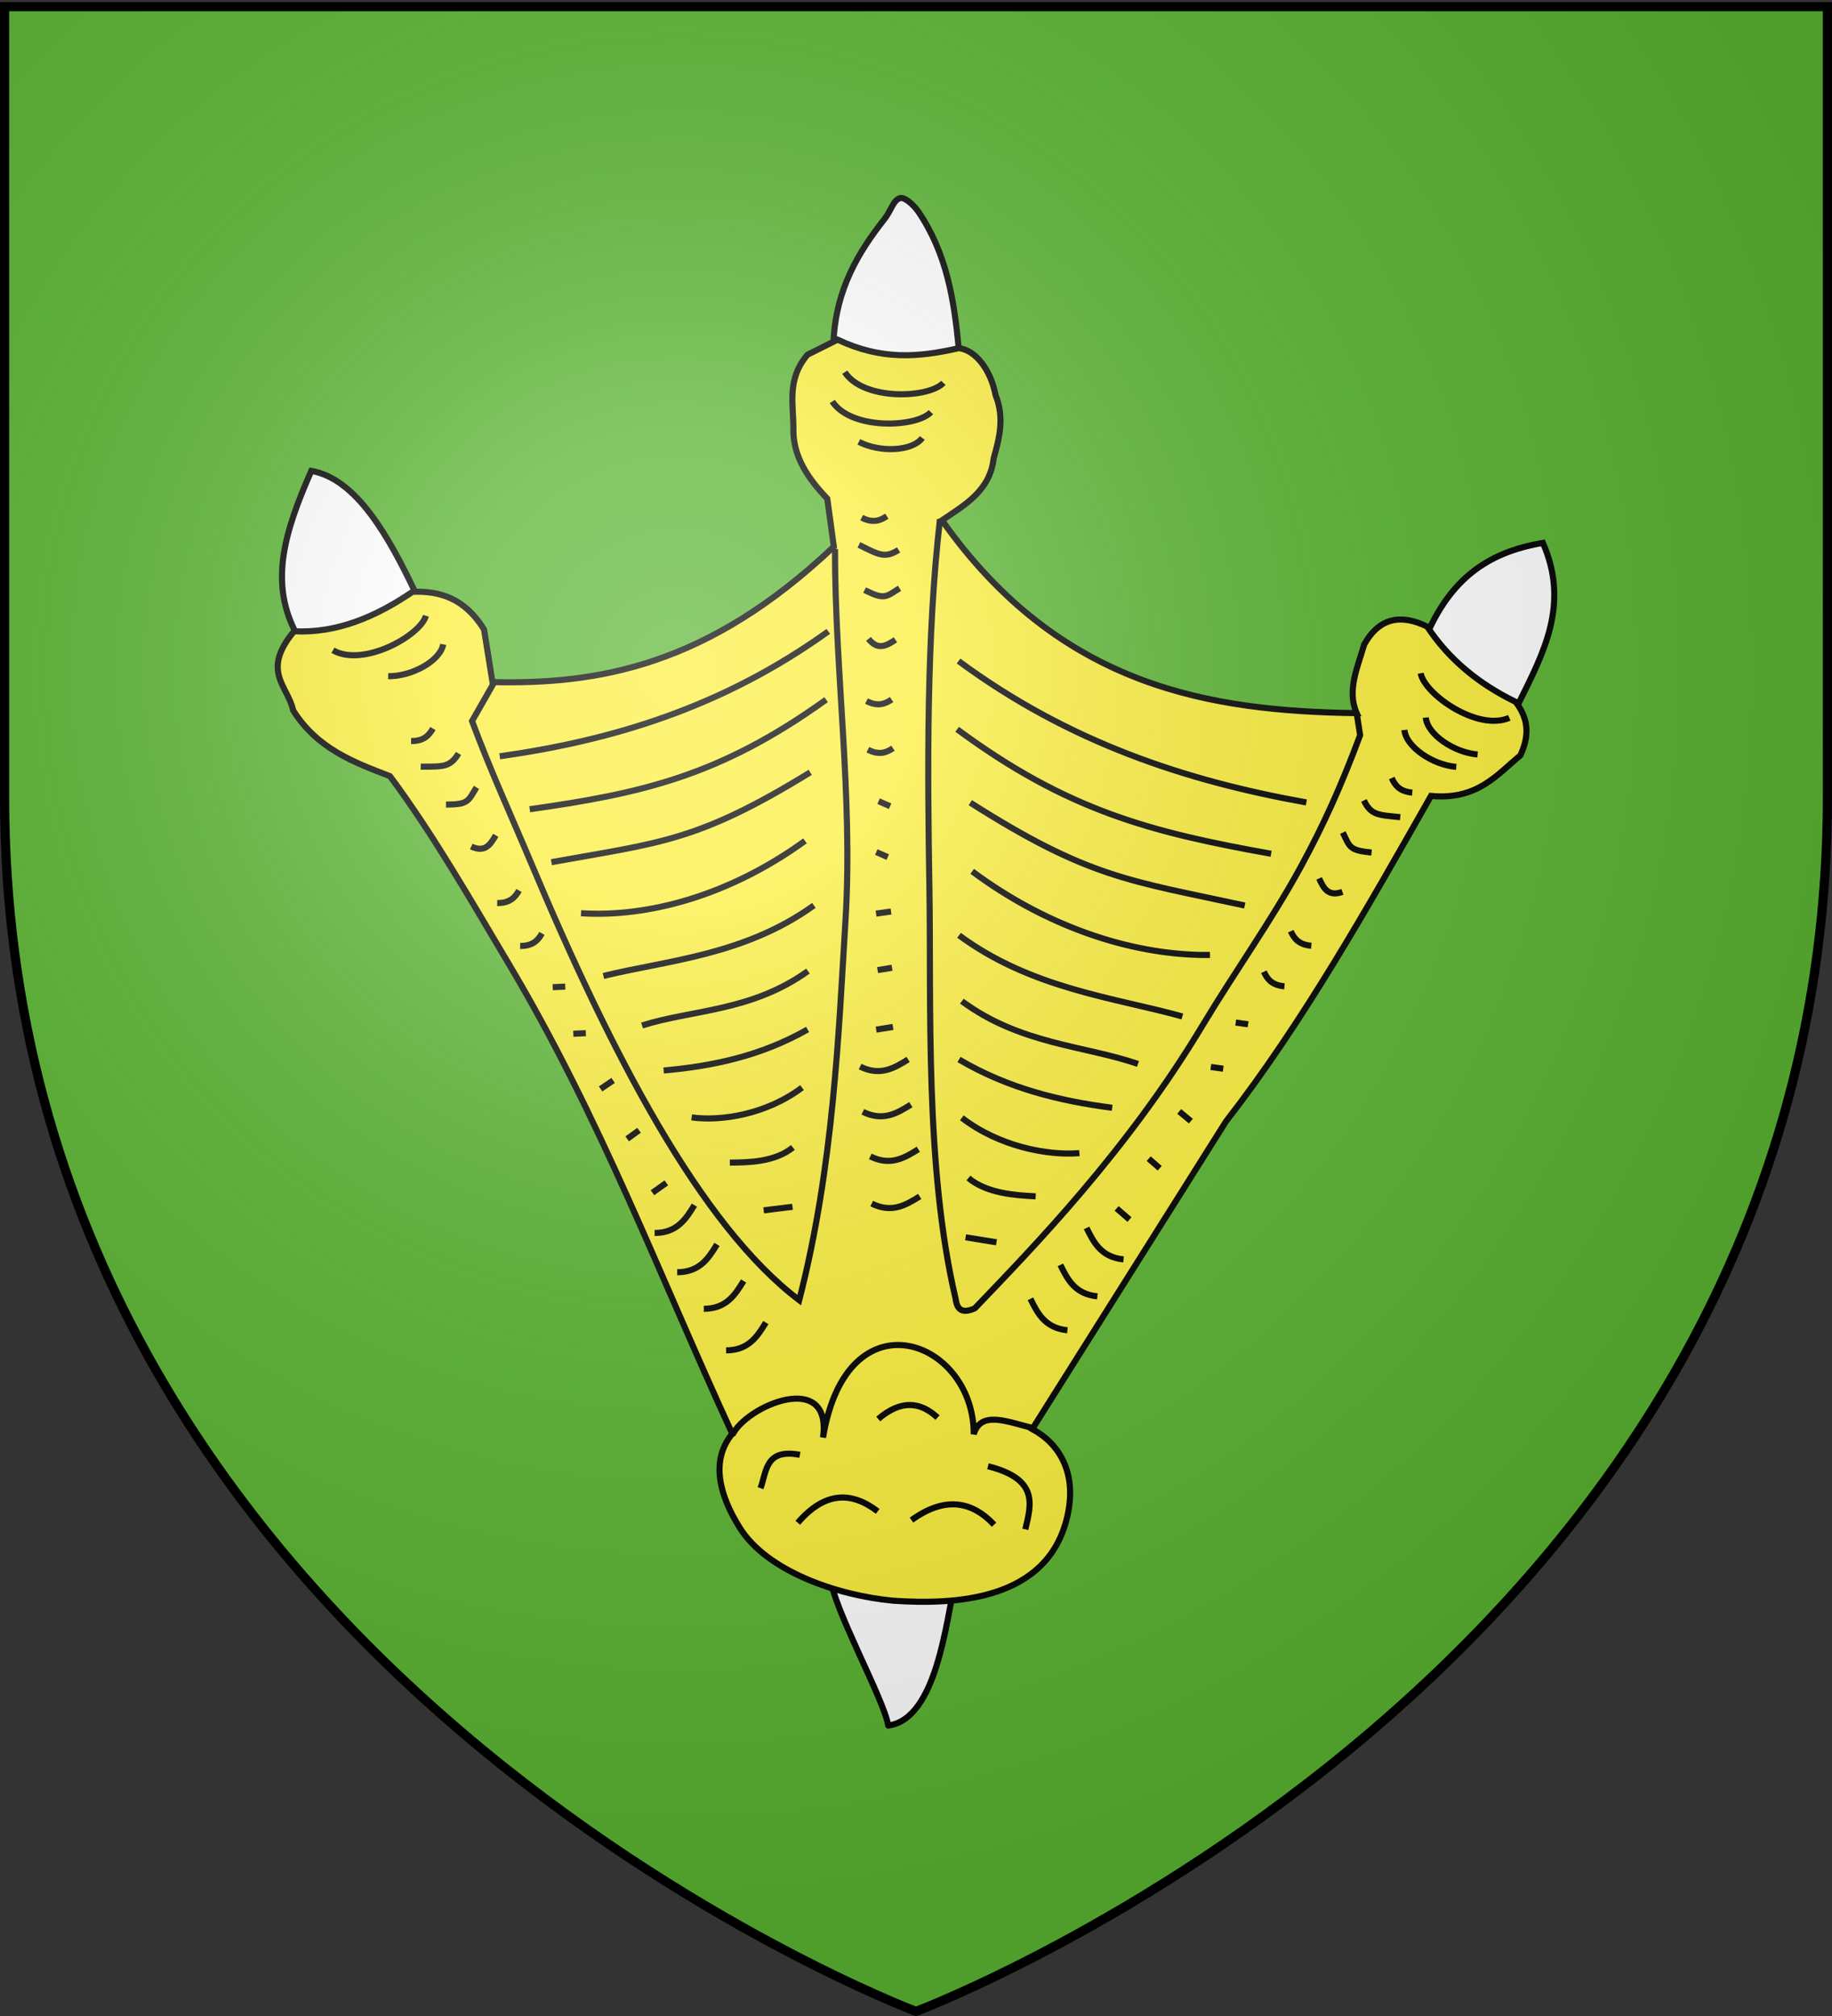
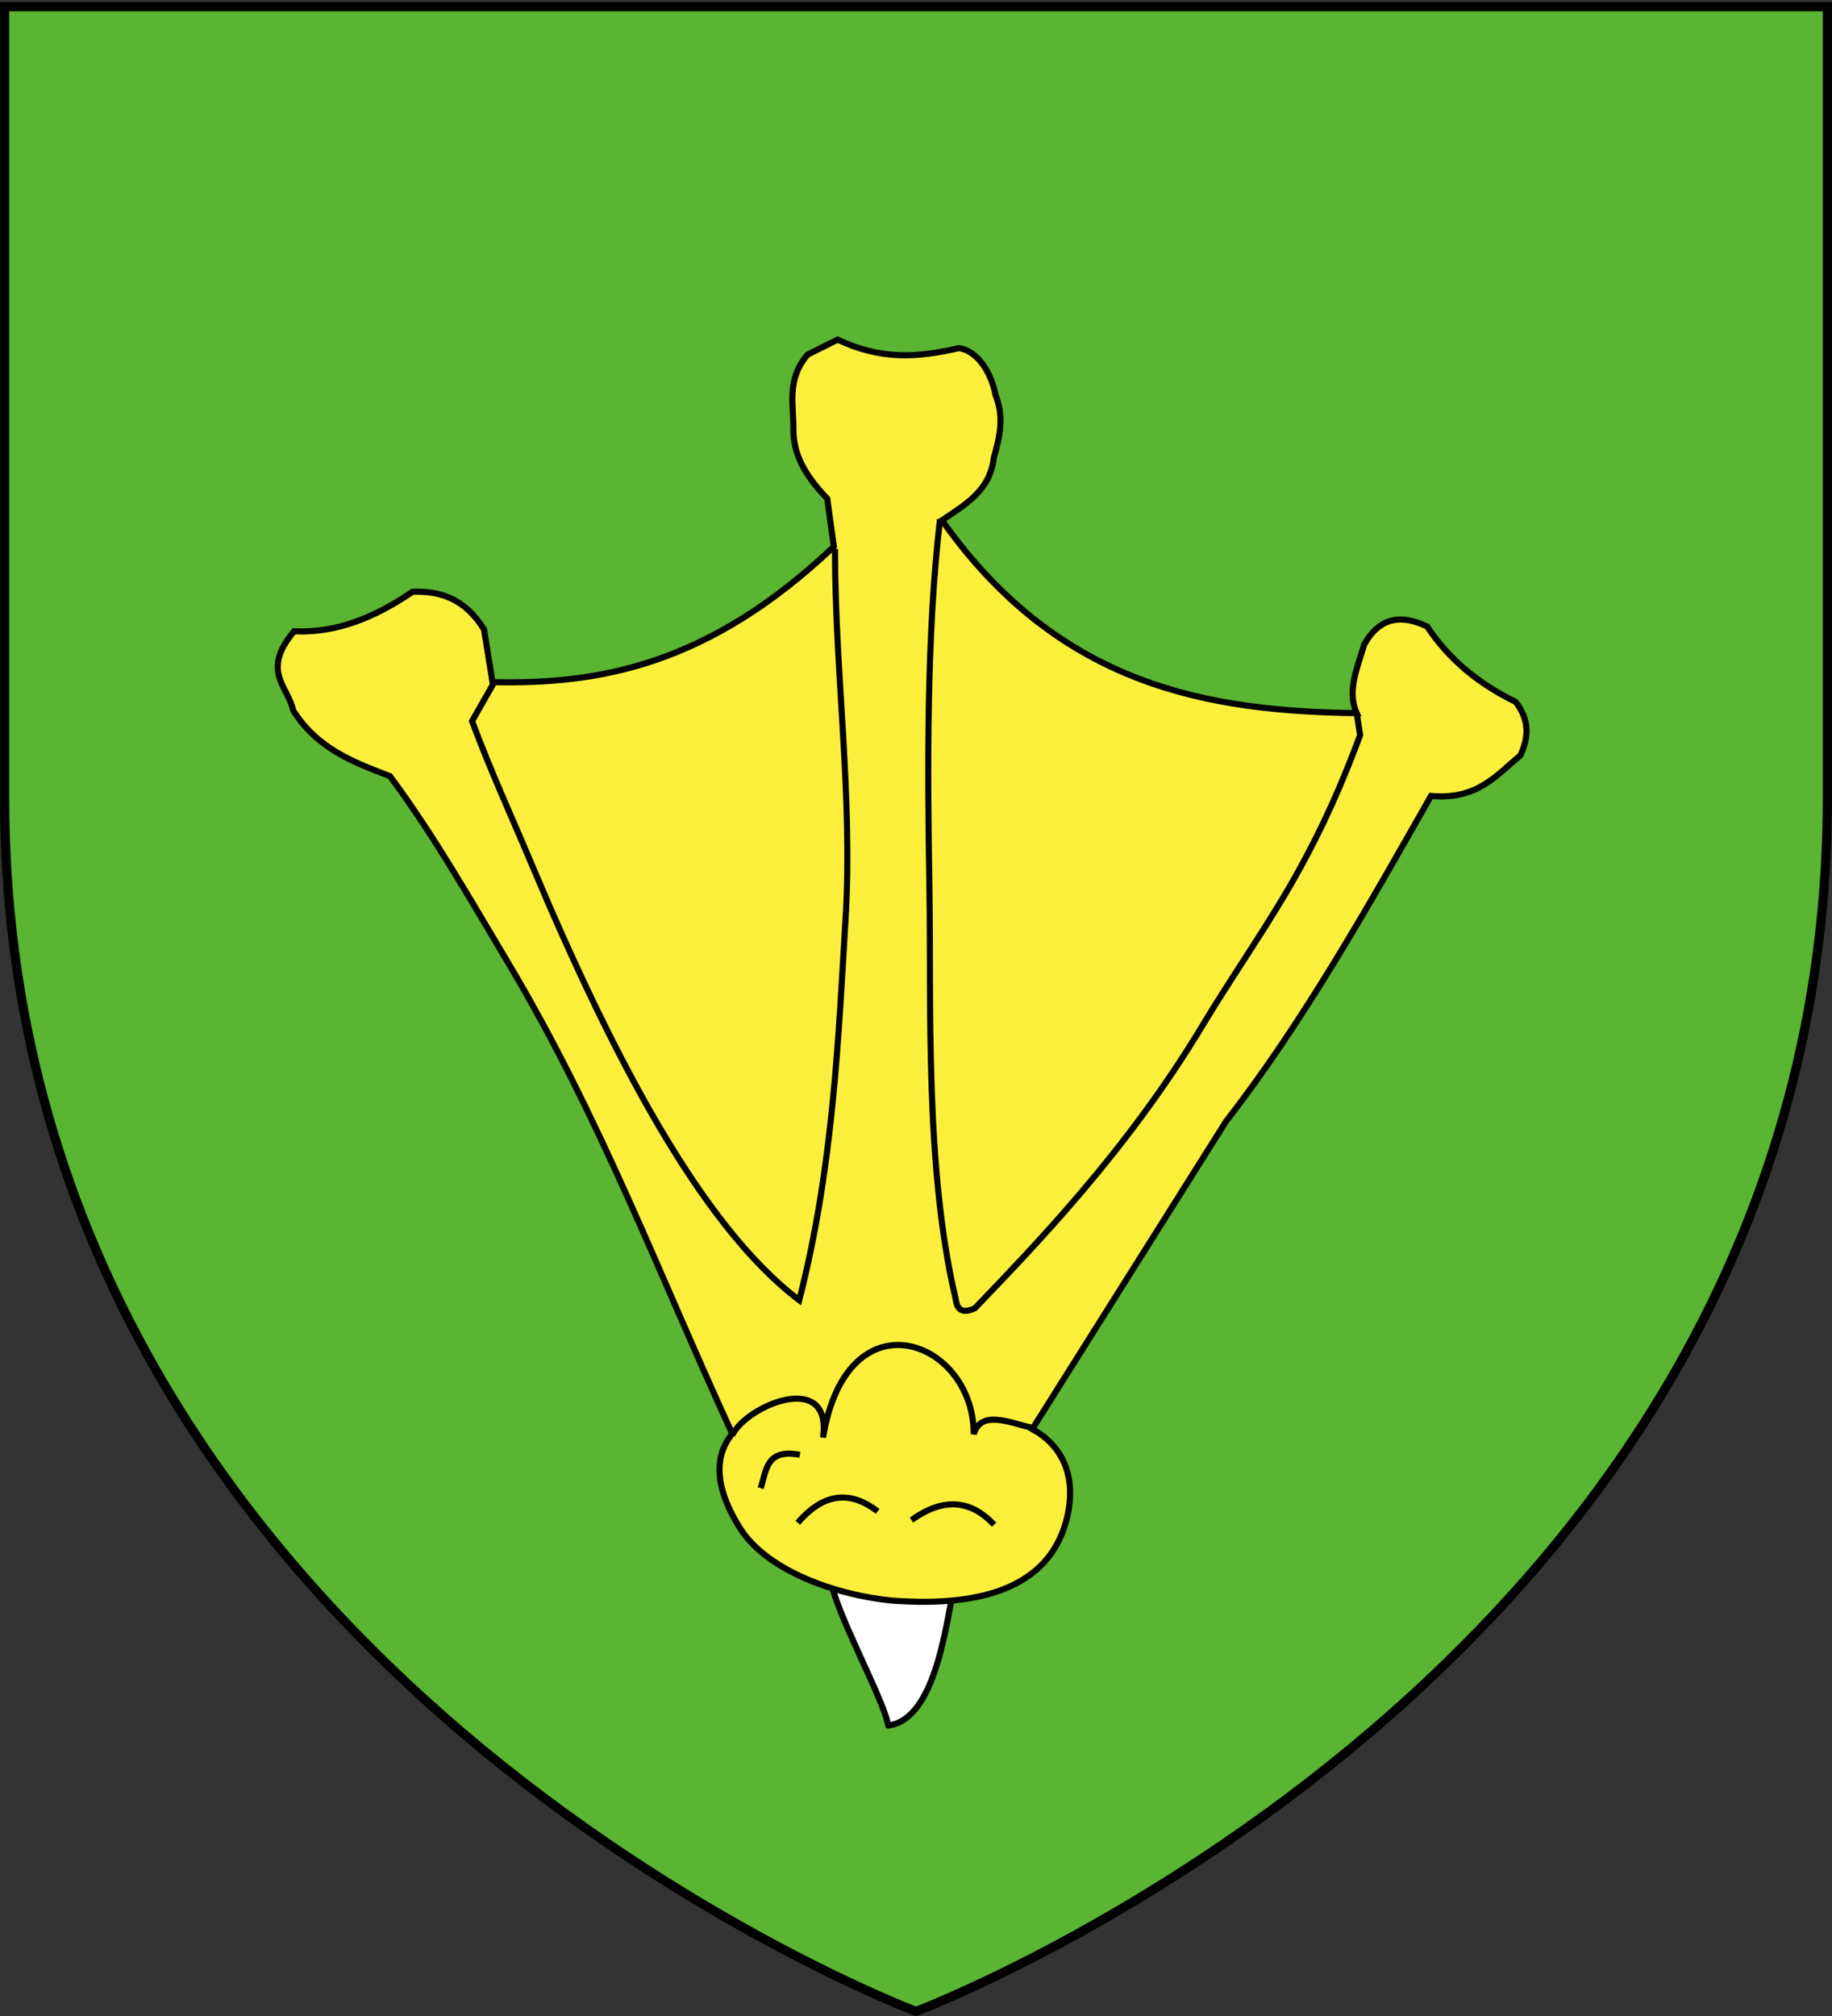
<svg xmlns="http://www.w3.org/2000/svg" xmlns:xlink="http://www.w3.org/1999/xlink" width="600" height="660" version="1.0">
  <rect width="100%" height="100%" fill="#333333" stroke="none" />
  <defs>
    <linearGradient id="b">
      <stop offset="0" style="stop-color:white;stop-opacity:.314" />
      <stop offset=".19" style="stop-color:white;stop-opacity:.251" />
      <stop offset=".6" style="stop-color:#6b6b6b;stop-opacity:.125" />
      <stop offset="1" style="stop-color:black;stop-opacity:.125" />
    </linearGradient>
    <linearGradient id="a">
      <stop offset="0" style="stop-color:#fd0000;stop-opacity:1" />
      <stop offset=".5" style="stop-color:#e77275;stop-opacity:.659" />
      <stop offset="1" style="stop-color:black;stop-opacity:.323" />
    </linearGradient>
    <radialGradient xlink:href="#b" id="c" cx="221.445" cy="226.331" r="300" fx="221.445" fy="226.331" gradientTransform="matrix(1.353 0 0 1.349 -77.63 -85.747)" gradientUnits="userSpaceOnUse" />
  </defs>
  <g style="display:inline">
    <path d="M300 658.5s298.5-112.32 298.5-397.772V2.176H1.5v258.552C1.5 546.18 300 658.5 300 658.5z" style="fill:#5ab532;fill-opacity:1;fill-rule:evenodd;stroke:none" />
  </g>
  <g style="display:inline">
    <g style="display:inline">
      <path d="M0 0h600v660H0z" style="fill:none;stroke:none;display:inline" />
    </g>
    <path d="M271.803 515.936c5.547-15.471 15.641-52.213 40.962 2.464-2.834 11.263-5.8 44.46-21.867 46.506-1.347-8.592-18.031-38.316-19.095-48.97z" style="fill:#fff;fill-rule:evenodd;stroke:#000;stroke-width:2;stroke-linecap:butt;stroke-linejoin:round;stroke-miterlimit:4;stroke-opacity:1;stroke-dasharray:none;display:inline" />
-     <path d="M96.415 206.212c7.917 16.076 48.686 6.836 39.73-12.011-8.957-18.847-19.52-37.506-34.187-40.038-8.844 20.067-13.46 35.973-5.543 52.05z" style="fill:#fff;fill-rule:evenodd;stroke:#000;stroke-width:2;stroke-linecap:butt;stroke-linejoin:miter;stroke-miterlimit:4;stroke-opacity:1;stroke-dasharray:none;display:inline" />
-     <path d="M497.613 229.773c-7.918 16.076-38.216-5.484-29.259-24.33 8.957-18.848 22.291-25.187 36.958-27.72 8.845 20.068.218 35.974-7.7 52.05z" style="fill:#fff;fill-rule:evenodd;stroke:#000;stroke-width:2;stroke-linecap:butt;stroke-linejoin:miter;stroke-miterlimit:4;stroke-opacity:1;stroke-dasharray:none" />
-     <path d="M313.978 113.817c-5.547 15.472-15.642 52.214-40.962-2.464.832-16.494 7.954-28.633 16.676-39.664 2.169-2.743 2.9-6.366 5.19-6.842 1.592-.33 4.564 2.502 5.864 4.414 9.377 13.788 11.728 29.081 13.232 44.556z" style="fill:#fff;fill-rule:evenodd;stroke:#000;stroke-width:2;stroke-linecap:butt;stroke-linejoin:miter;stroke-miterlimit:4;stroke-opacity:1;stroke-dasharray:none;display:inline" />
    <path d="M242.293 500.183c-6.696-10.657-9.683-22.04-2.463-30.798-23.57-51.068-43.091-103.41-73.372-154.121-11.678-19.558-24.377-41.863-38.735-61.16-11.889-4.556-23.835-8.998-31.722-21.559-1.622-7.914-10.677-12.766.308-25.87 13.844.688 26.6-4.613 38.806-12.936 8.823-.318 17.033 2.024 23.407 12.32l2.772 17.246c34.72.814 70.574-5.326 111.798-44.35l-2.156-15.707c-6.103-6.377-11.132-13.561-11.087-22.482.106-8.213-2.368-16.426 4.62-24.64l9.855-4.927c14.318 6.736 26.23 5.861 39.73 2.772 5.657.74 10.45 7.285 12.011 15.4 2.966 7.406 1.24 14.031-.616 20.634-1.208 10.66-9.384 15.221-16.939 20.327 38.715 54.856 88.211 62.463 135.821 63.137-3.294-7.392.33-15.091 2.464-22.483 5.098-9.07 12.257-9.901 20.635-5.852 7.098 10.765 16.926 18.8 28.95 24.64 4.599 5.953 4.316 11.6 1.54 17.554-7.63 6.23-13.975 14.667-29.258 13.244-21.078 37.082-42.06 74.28-67.137 106.564l-63.448 100.71c8.997 4.85 14.831 14.553 11.395 28.95-6.496 27.216-36.518 28.631-56.936 27.244-18.416-1.734-41.303-9.628-50.243-23.857z" style="fill:#fcef3c;fill-rule:evenodd;stroke:#000;stroke-width:2;stroke-linecap:butt;stroke-linejoin:miter;stroke-miterlimit:4;stroke-opacity:1;stroke-dasharray:none" />
    <path d="M273.468 179.726c-.031 40.398 5.911 80.87 3.46 121.194-2.308 37.944-3.964 81.144-15.171 124.734-32.384-24.5-61.584-80.756-87.956-143.467-6.135-14.59-13.067-29.662-19.203-46.125l7.38-12.91M307.858 169.966c-4.46 38.474-4.107 82.074-3.46 121.195.611 36.947-1.571 91.084 8.6 134.118.452 3.831 2.514 4.745 6.286 3.023 19.136-19.993 49.835-51.437 74.595-92.646 10.38-17.275 22.464-34.124 32.156-51.904 7.576-13.896 13.285-26.613 19.421-43.076l-1.063-6.813M338.482 467.54c-7.855-1.737-17.202-6.157-19.57 1.983.086-30.874-41.508-46.687-49.358 1.118 3.079-22.378-25.17-10.454-29.697-.827M287.455 494.796c-8.723-6.693-17.447-6.404-26.17 3.733M325.566 499.152c-7.604-8.107-16.533-9.065-27.041-1.494M261.975 476.285c-11.34-2.162-10.885 5.39-12.886 10.92" style="fill:none;stroke:#000;stroke-width:2;stroke-linecap:butt;stroke-linejoin:miter;stroke-miterlimit:4;stroke-opacity:1;stroke-dasharray:none;display:inline" />
-     <path d="M307.055 464.09c-5.663-5.243-12.015-5.895-19.42.466M335.802 500.676c1.947-8.164 4.468-16.45-12.233-20.658M237.802 442.094c7.346-.035 10.225-4.54 13.03-9.116M230.506 428.483c7.347-.036 10.225-4.54 13.03-9.116M221.795 416.505c7.347-.035 10.225-4.539 13.03-9.116M214.39 403.656c7.347-.035 10.225-4.539 13.03-9.116M127.122 221.376c7.674.128 17.02-4.953 18.039-10.423M137.793 250.994c7.347-.036 9.572.252 12.377-4.325M146.069 263.407c7.347-.035 7.176-1.054 9.98-5.631M109.047 212.883c9.793 5.672 28.52-4.68 30.451-11.294M154.345 277.127c4.542 2.14 6.319-.698 8.02-3.671M162.838 295.638c4.155.049 5.864-1.86 7.15-4.107M170.351 309.684c4.155.049 5.864-1.86 7.15-4.107M134.636 242.609c4.155.048 5.863-1.86 7.15-4.107M181.022 323.187l4.1-.187M187.773 338.432l4.101-.187M205.413 372.84l3.883-2.8M196.702 356.507l4.1-2.8M213.689 390.48l4.536-3.235M349.6 435.505c-7.31-.727-9.752-5.481-12.114-10.302M359.4 424.4c-7.311-.727-9.753-5.481-12.114-10.302M367.98 412.305c-7.31-.727-9.752-5.481-12.114-10.302M476.943 251.057c-7.652-.594-16.478-6.532-16.978-12.073M458.604 267.528c-7.31-.726-9.553-.65-11.914-5.47M449.197 279.108c-7.31-.727-7.045-1.725-9.406-6.546M494.315 234.998c-10.36 4.557-27.83-7.8-29.02-14.586M439.667 291.988c-4.724 1.704-6.225-1.29-7.64-4.41M429.47 309.618c-4.142-.343-5.663-2.404-6.732-4.762M420.668 322.895c-4.141-.343-5.663-2.404-6.732-4.762M462.537 259.478c-4.141-.343-5.663-2.404-6.731-4.762M408.773 335.333l-4.065-.572M400.617 349.875l-4.064-.572M379.818 382.47l-3.602-3.153M390.027 367.03l-3.819-3.174M369.919 399.254l-4.212-3.649M285.489 394.027c6.59 3.248 11.175.503 15.728-2.34M285.036 378.59c6.59 3.249 11.175.503 15.728-2.34M282.587 363.984c6.59 3.248 11.176.503 15.729-2.341M281.697 349.181c6.59 3.248 11.176.503 15.728-2.341M281.275 144.65c6.81 3.54 17.44 3.165 20.794-1.274M281.3 178.38c6.589 3.249 8.452 4.499 13.004 1.655M283.164 193.183c6.59 3.248 6.891 2.26 11.444-.584M272.587 131.445c6.231 9.448 27.61 8.543 32.291 3.487M284.445 209.154c3.109 3.943 5.966 2.197 8.816.295M283.782 229.51c3.696 1.898 6.077.953 8.23-.484M284.235 245.433c3.697 1.898 6.078.953 8.231-.484M282.216 169.468c3.697 1.898 6.078.953 8.231-.484M287.757 262.279l3.753 1.663M286.993 278.934l3.753 1.663M287.419 317.599l4.725-.773M286.915 299.095l4.92-.676M286.95 337.078l5.504-.87M483.94 246.997c-7.65-.594-16.477-6.532-16.977-12.074M276.672 121.853c6.23 9.447 27.61 8.543 32.29 3.487M313.938 216.404c36.097 26.666 74.54 39.254 113.907 46.297M313.476 238.755c36.097 26.666 63.452 33.71 102.82 40.753M317.788 262.778c38.684 24.596 51.965 25.467 89.884 33.669M318.404 285.26c26.104 19.433 54.552 27.662 77.877 27.376M314.092 306.203c23.73 17.53 51.072 20.42 73.142 26.565M315.016 327.762c19.22 14.2 40.275 14.52 57.672 20.554M314.092 346.857c16.24 9.57 33.098 13.582 50.154 15.807M315.016 365.952c12.28 9.454 28.15 12.41 38.501 11.568M317.172 385.663c6.127 5.117 15.565 5.657 22.02 5.995M316.248 405.066l10.116 1.64M271.278 206.704c-34.711 24.944-70.874 35.711-107.609 40.896M270.568 229.056c-34.711 24.943-60.347 30.694-97.082 35.878M265.362 252.854c-36.997 22.754-49.314 23-84.769 29.41M263.649 275.287c-25.11 18.187-51.815 25.07-73.354 23.687M266.568 296.414c-22.818 16.397-48.231 17.999-68.937 23.1M264.618 317.91c-18.483 13.282-37.954 12.61-54.337 17.821M264.5 337.03c-15.493 8.798-31.274 12.013-47.148 13.433M262.675 356.065c-11.828 8.867-26.642 11.074-36.165 9.746M259.68 375.656c-5.922 4.825-14.67 4.92-20.652 4.954M259.547 395.085l-9.43 1.162" style="fill:none;stroke:#000;stroke-width:2;stroke-linecap:butt;stroke-linejoin:miter;stroke-miterlimit:4;stroke-opacity:1;stroke-dasharray:none;display:inline" />
  </g>
  <g style="display:inline">
-     <path d="M300 658.5s298.5-112.32 298.5-397.772V2.176H1.5v258.552C1.5 546.18 300 658.5 300 658.5z" style="opacity:1;fill:url(#c);fill-opacity:1;fill-rule:evenodd;stroke:none;stroke-width:1px;stroke-linecap:butt;stroke-linejoin:miter;stroke-opacity:1" />
-   </g>
+     </g>
  <g style="display:inline">
    <path d="M300 658.5S1.5 546.18 1.5 260.728V2.176h597v258.552C598.5 546.18 300 658.5 300 658.5z" style="opacity:1;fill:none;fill-opacity:1;fill-rule:evenodd;stroke:#000;stroke-width:3;stroke-linecap:butt;stroke-linejoin:miter;stroke-miterlimit:4;stroke-dasharray:none;stroke-opacity:1" />
  </g>
</svg>